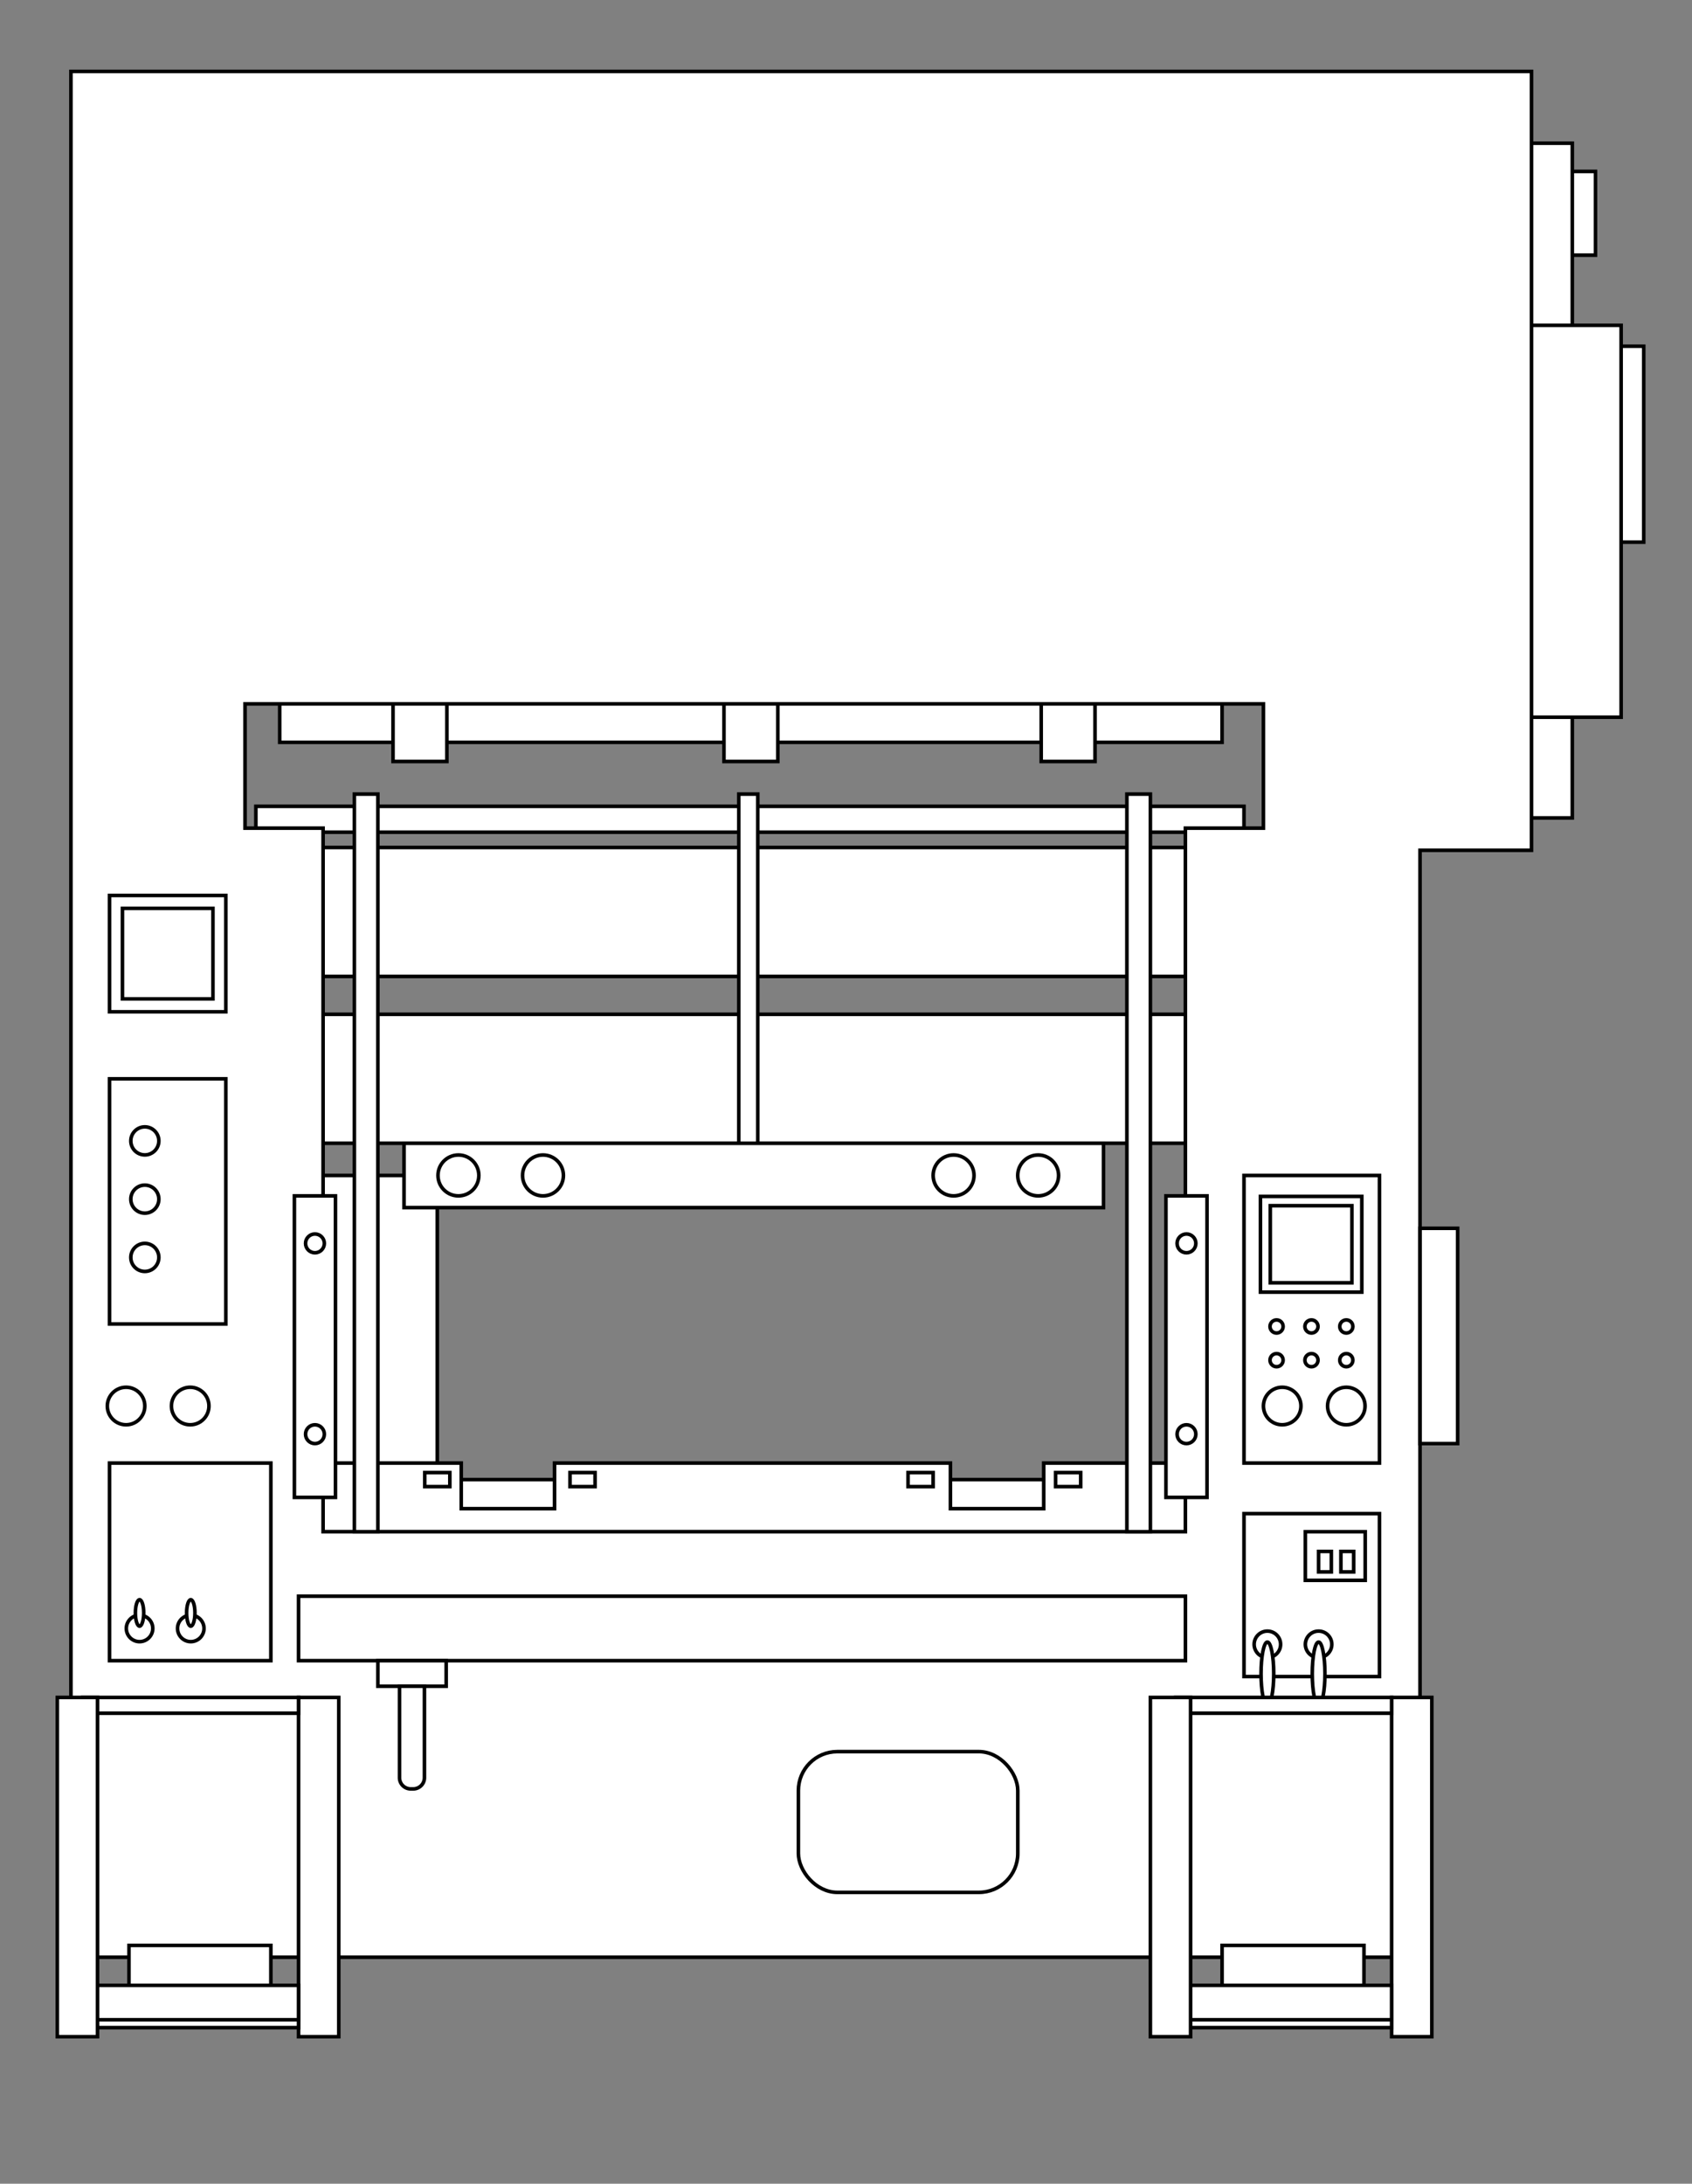
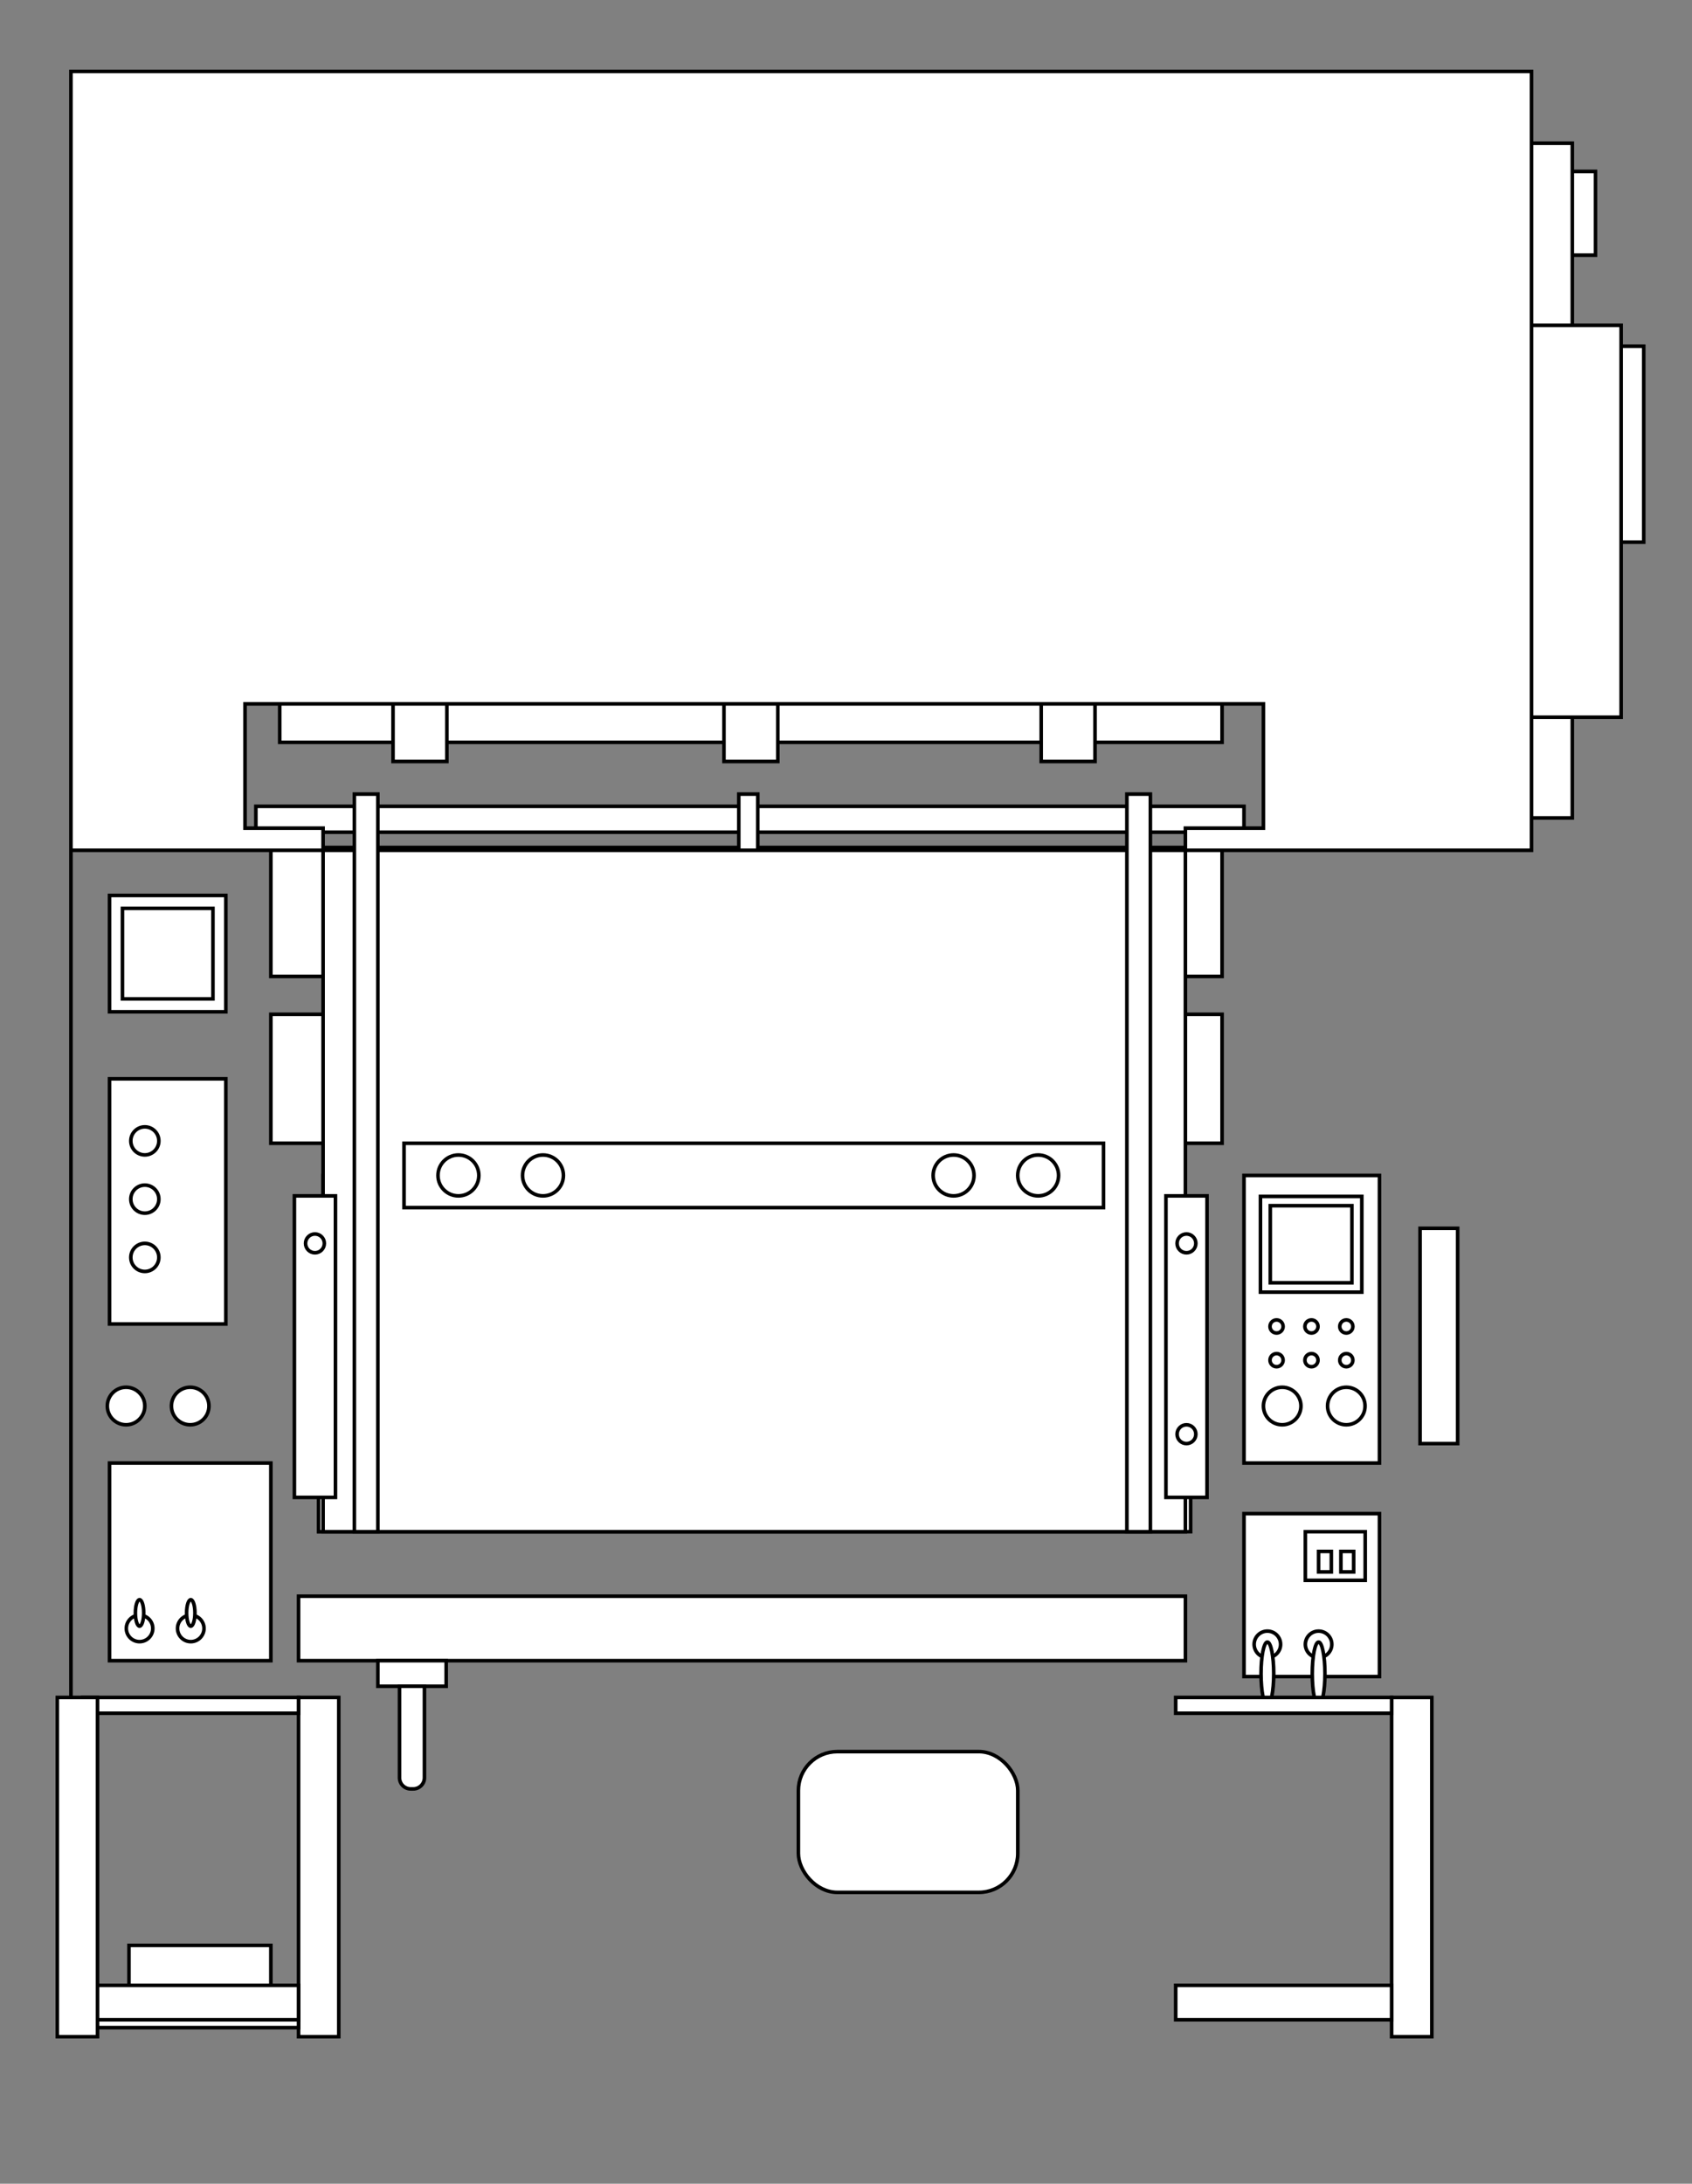
<svg xmlns="http://www.w3.org/2000/svg" id="Layer_1" data-name="Layer 1" viewBox="0 0 471.75 608.67">
  <rect x="0" y="0" width="471.75" height="608.67" fill="#808080" stroke="none" />
  <defs>
    <style>.cls-1{fill:#fff;stroke:#000;stroke-miterlimit:10;}</style>
  </defs>
  <title>servicess</title>
  <rect class="cls-1" x="75.52" y="236.22" width="265.21" height="35.94" />
  <rect class="cls-1" x="71.34" y="224.75" width="275.5" height="7.21" />
  <rect class="cls-1" x="77.99" y="188.94" width="262.74" height="17.97" />
  <rect class="cls-1" x="109.58" y="194.28" width="15.01" height="17.97" />
  <rect class="cls-1" x="290.3" y="194.28" width="15.01" height="17.97" />
  <rect class="cls-1" x="201.85" y="194.28" width="15.01" height="17.97" />
  <rect class="cls-1" x="75.52" y="282.72" width="265.21" height="35.94" />
  <rect class="cls-1" x="205.98" y="221.34" width="5.3" height="108.99" />
  <rect class="cls-1" x="90.08" y="327.63" width="31.84" height="82.82" />
  <rect class="cls-1" x="88.84" y="412.41" width="241.66" height="14.53" />
  <rect class="cls-1" x="430.2" y="47.78" width="14.64" height="23.34" />
  <rect class="cls-1" x="418.09" y="39.92" width="20.29" height="188.06" />
  <rect class="cls-1" x="438.38" y="96.51" width="19.91" height="54.61" />
  <rect class="cls-1" x="418.09" y="90.68" width="33.9" height="109.23" />
  <polygon class="cls-1" points="291 407.8 291 420.51 264.99 420.51 264.99 407.8 154.61 407.8 154.61 420.51 128.6 420.51 128.6 407.8 88.84 407.8 88.84 426.94 331.96 426.94 331.96 407.8 291 407.8" />
-   <rect class="cls-1" x="158.92" y="410.45" width="6.99" height="3.92" />
  <rect class="cls-1" x="118.43" y="410.45" width="6.99" height="3.92" />
  <rect class="cls-1" x="253.18" y="410.45" width="6.99" height="3.92" />
  <rect class="cls-1" x="294.32" y="410.45" width="6.99" height="3.92" />
-   <path class="cls-1" d="M19.78,19.91V545.54H395.92V237H427V19.91ZM352.26,230.83H330.5V426.94H90.08V230.83H68.32V196.19H352.26Z" />
+   <path class="cls-1" d="M19.78,19.91V545.54V237H427V19.91ZM352.26,230.83H330.5V426.94H90.08V230.83H68.32V196.19H352.26Z" />
  <rect class="cls-1" x="83.24" y="444.91" width="247.27" height="17.97" />
  <rect class="cls-1" x="105.35" y="462.88" width="19.05" height="7.13" />
  <path class="cls-1" d="M111.4,470h6.94a0,0,0,0,1,0,0v25.5a3.12,3.12,0,0,1-3.12,3.12h-.71a3.12,3.12,0,0,1-3.12-3.12V470A0,0,0,0,1,111.4,470Z" />
  <rect class="cls-1" x="30.54" y="407.8" width="44.98" height="55.08" />
  <rect class="cls-1" x="30.54" y="300.7" width="32.43" height="68.34" />
  <rect class="cls-1" x="346.84" y="327.63" width="37.77" height="80.17" />
  <rect class="cls-1" x="351.43" y="333.47" width="28.26" height="26.69" />
  <rect class="cls-1" x="354.17" y="336.06" width="22.76" height="21.5" />
  <rect class="cls-1" x="82.08" y="333.33" width="11.45" height="84.04" />
  <rect class="cls-1" x="30.54" y="249.59" width="32.43" height="32.43" />
  <rect class="cls-1" x="34.14" y="253.19" width="25.23" height="25.23" />
  <rect class="cls-1" x="222.6" y="488.23" width="61.17" height="39.23" rx="10.85" />
  <rect class="cls-1" x="98.8" y="221.34" width="6.55" height="205.6" />
  <rect class="cls-1" x="112.65" y="318.67" width="195.02" height="17.93" />
  <rect class="cls-1" x="314.19" y="221.34" width="6.55" height="205.6" />
  <circle class="cls-1" cx="127.81" cy="327.63" r="5.7" />
  <circle class="cls-1" cx="151.39" cy="327.63" r="5.7" />
  <circle class="cls-1" cx="40.38" cy="318" r="3.91" />
  <circle class="cls-1" cx="40.38" cy="334.24" r="3.91" />
  <circle class="cls-1" cx="40.38" cy="350.48" r="3.91" />
  <circle class="cls-1" cx="35.15" cy="391.9" r="5.23" />
  <circle class="cls-1" cx="38.91" cy="453.89" r="3.69" />
  <ellipse class="cls-1" cx="38.91" cy="449.57" rx="1.16" ry="3.69" />
  <circle class="cls-1" cx="53.19" cy="453.89" r="3.69" />
  <ellipse class="cls-1" cx="53.19" cy="449.57" rx="1.16" ry="3.69" />
  <rect class="cls-1" x="346.84" y="421.9" width="37.77" height="45.41" />
  <rect class="cls-1" x="395.93" y="342.37" width="10.48" height="60" />
  <rect class="cls-1" x="363.95" y="426.94" width="16.69" height="13.55" />
  <rect class="cls-1" x="367.63" y="432.43" width="3.56" height="5.71" />
  <rect class="cls-1" x="373.86" y="432.43" width="3.56" height="5.71" />
  <circle class="cls-1" cx="353.36" cy="458.33" r="3.69" />
  <ellipse class="cls-1" cx="353.36" cy="466.51" rx="1.77" ry="8.82" />
  <circle class="cls-1" cx="367.64" cy="458.33" r="3.69" />
  <ellipse class="cls-1" cx="367.64" cy="466.51" rx="1.77" ry="8.82" />
  <circle class="cls-1" cx="53.03" cy="391.9" r="5.23" />
  <circle class="cls-1" cx="357.49" cy="391.9" r="5.23" />
  <circle class="cls-1" cx="355.92" cy="379.12" r="1.83" />
  <circle class="cls-1" cx="375.37" cy="379.12" r="1.83" />
  <circle class="cls-1" cx="365.65" cy="379.12" r="1.83" />
  <circle class="cls-1" cx="355.92" cy="369.73" r="1.83" />
  <circle class="cls-1" cx="375.37" cy="369.73" r="1.83" />
  <circle class="cls-1" cx="365.65" cy="369.73" r="1.83" />
  <circle class="cls-1" cx="375.37" cy="391.9" r="5.23" />
  <circle class="cls-1" cx="87.81" cy="346.57" r="2.62" />
-   <circle class="cls-1" cx="87.81" cy="399.75" r="2.62" />
  <rect class="cls-1" x="325.08" y="333.33" width="11.45" height="84.04" />
  <circle class="cls-1" cx="330.8" cy="346.57" r="2.62" />
  <circle class="cls-1" cx="330.8" cy="399.75" r="2.62" />
  <circle class="cls-1" cx="265.87" cy="327.63" r="5.7" />
  <circle class="cls-1" cx="289.45" cy="327.63" r="5.7" />
  <rect class="cls-1" x="388" y="473.13" width="11.21" height="94.56" />
-   <rect class="cls-1" x="340.73" y="542.24" width="39.56" height="13.85" />
-   <rect class="cls-1" x="327.8" y="560.76" width="60.2" height="4.4" />
  <rect class="cls-1" x="327.8" y="553.38" width="60.2" height="9.59" />
  <rect class="cls-1" x="327.8" y="473.13" width="60.2" height="4.4" />
-   <rect class="cls-1" x="320.74" y="473.13" width="11.21" height="94.56" />
  <rect class="cls-1" x="83.24" y="473.13" width="11.21" height="94.56" />
  <rect class="cls-1" x="35.96" y="542.24" width="39.56" height="13.85" />
  <rect class="cls-1" x="23.04" y="560.76" width="60.2" height="4.4" />
  <rect class="cls-1" x="23.04" y="553.38" width="60.2" height="9.59" />
  <rect class="cls-1" x="23.04" y="473.13" width="60.2" height="4.4" />
  <rect class="cls-1" x="15.98" y="473.13" width="11.21" height="94.56" />
</svg>